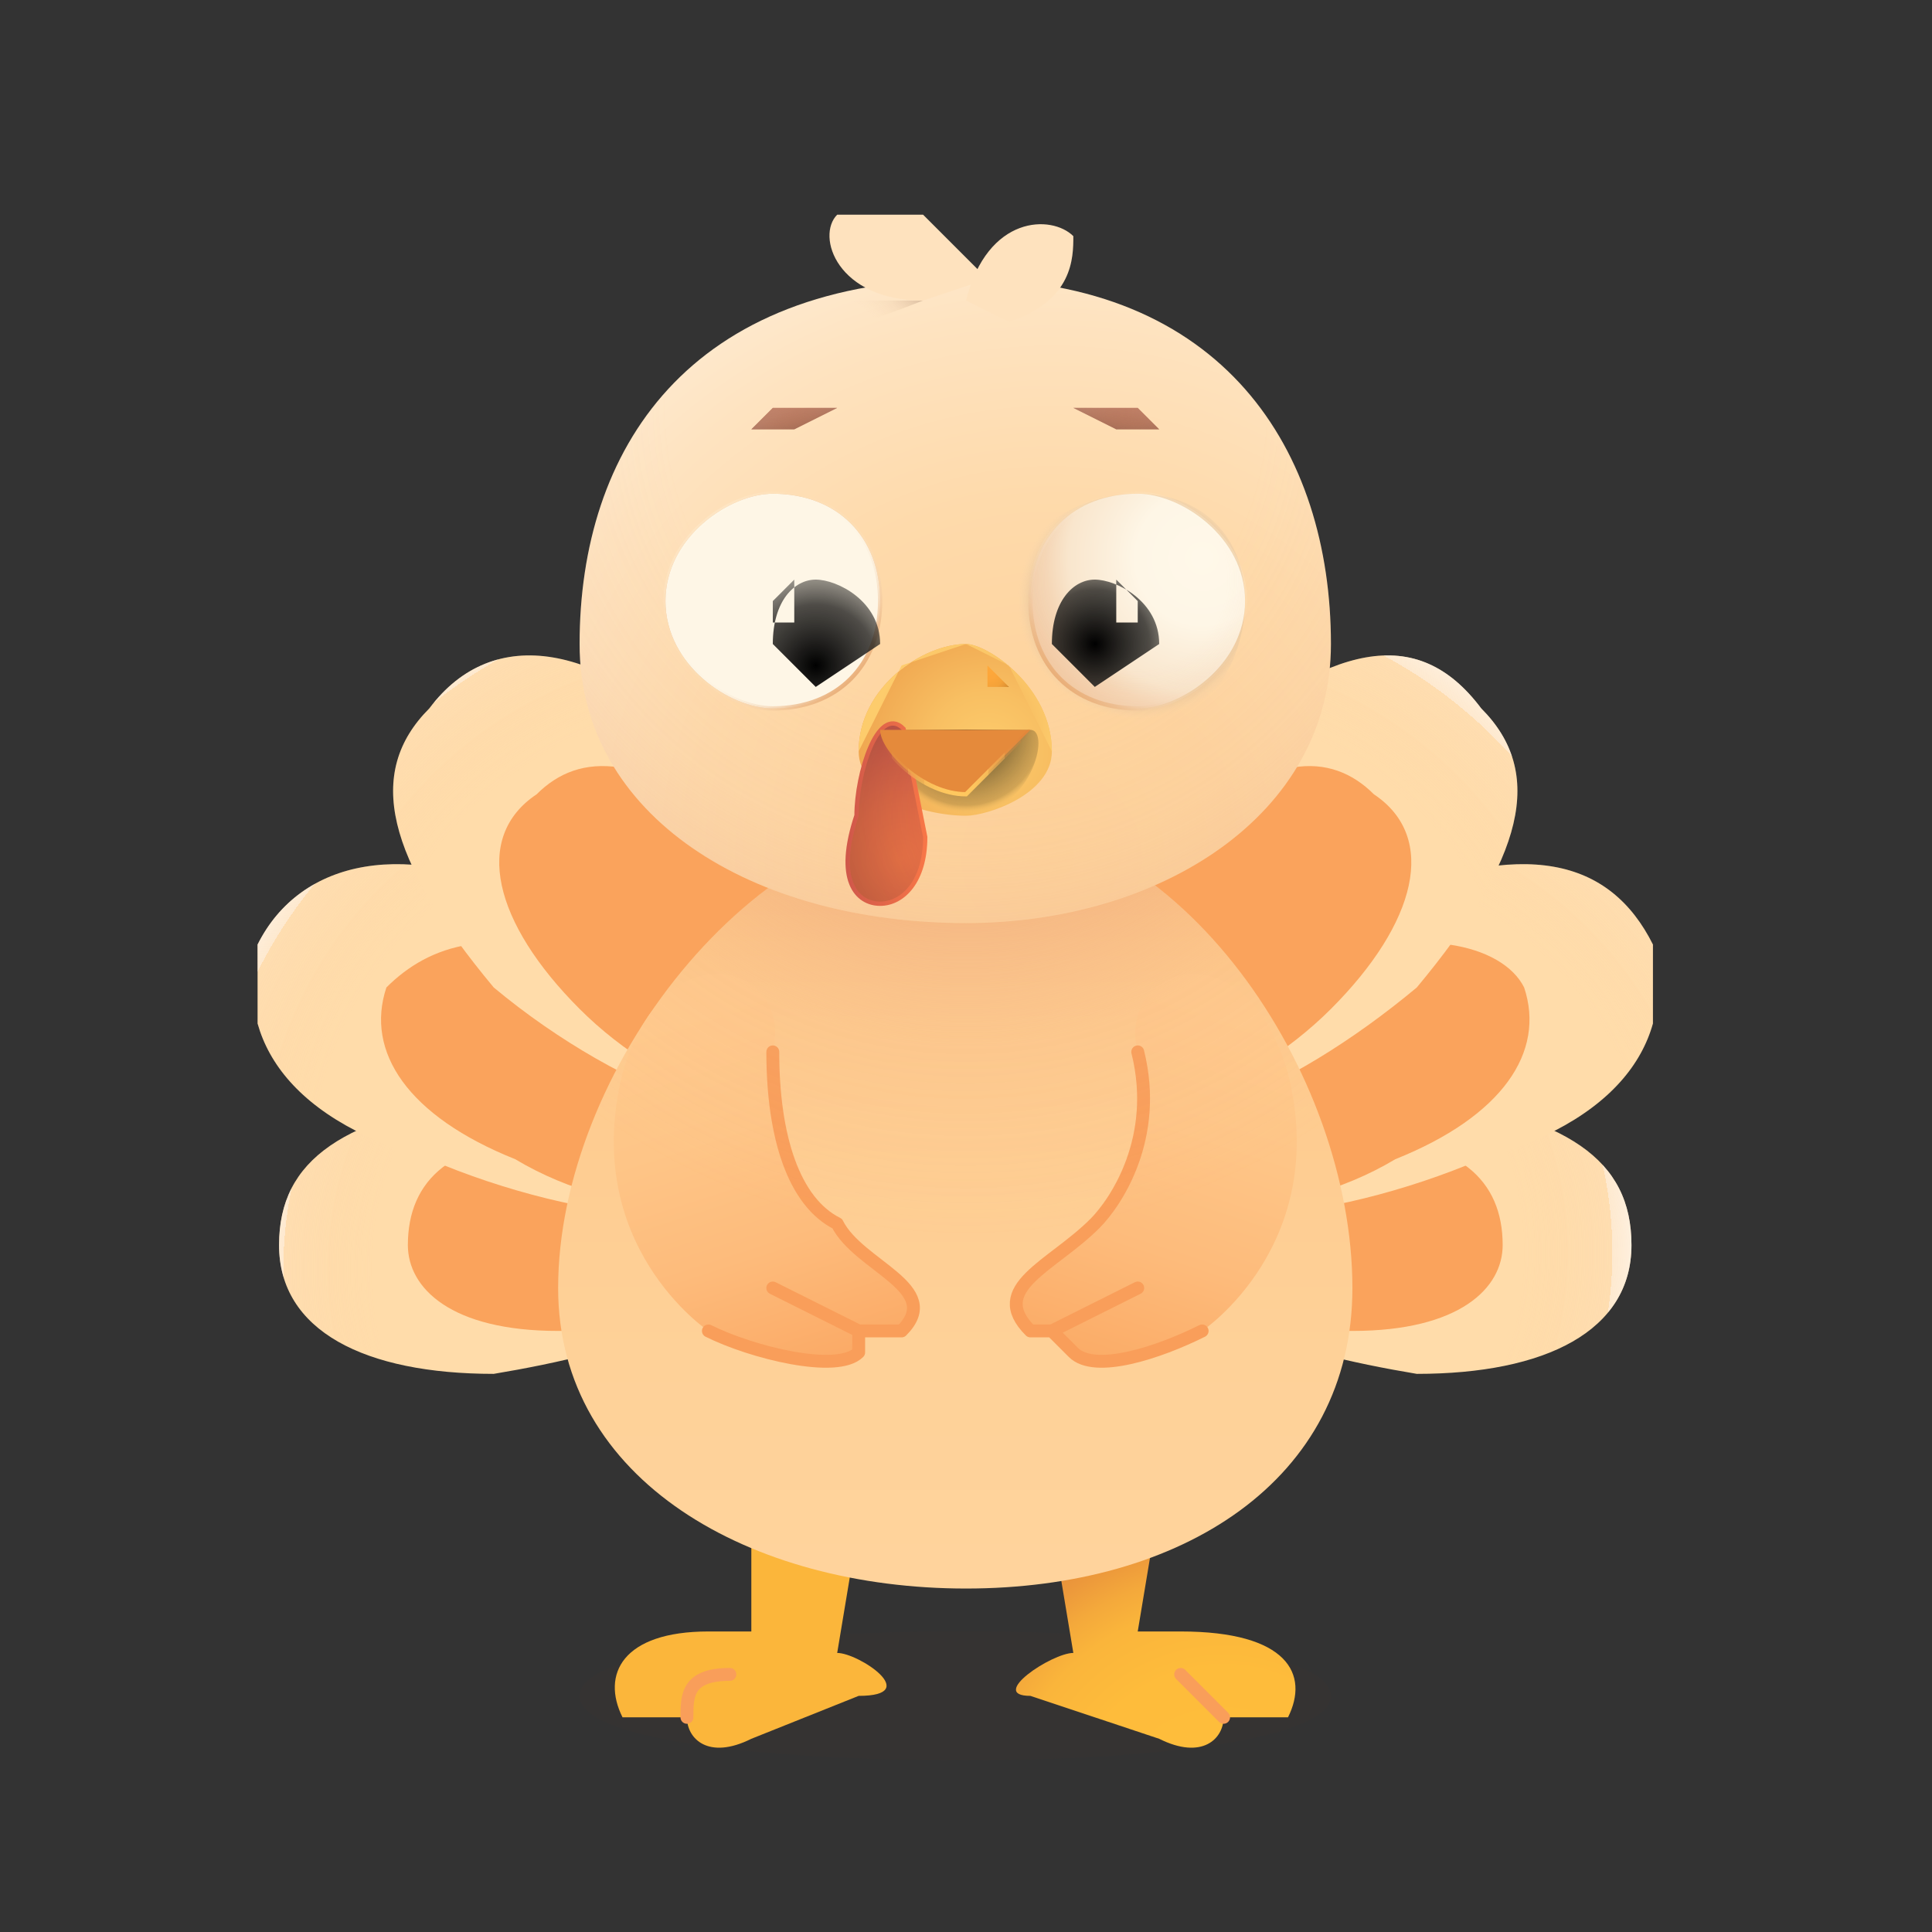
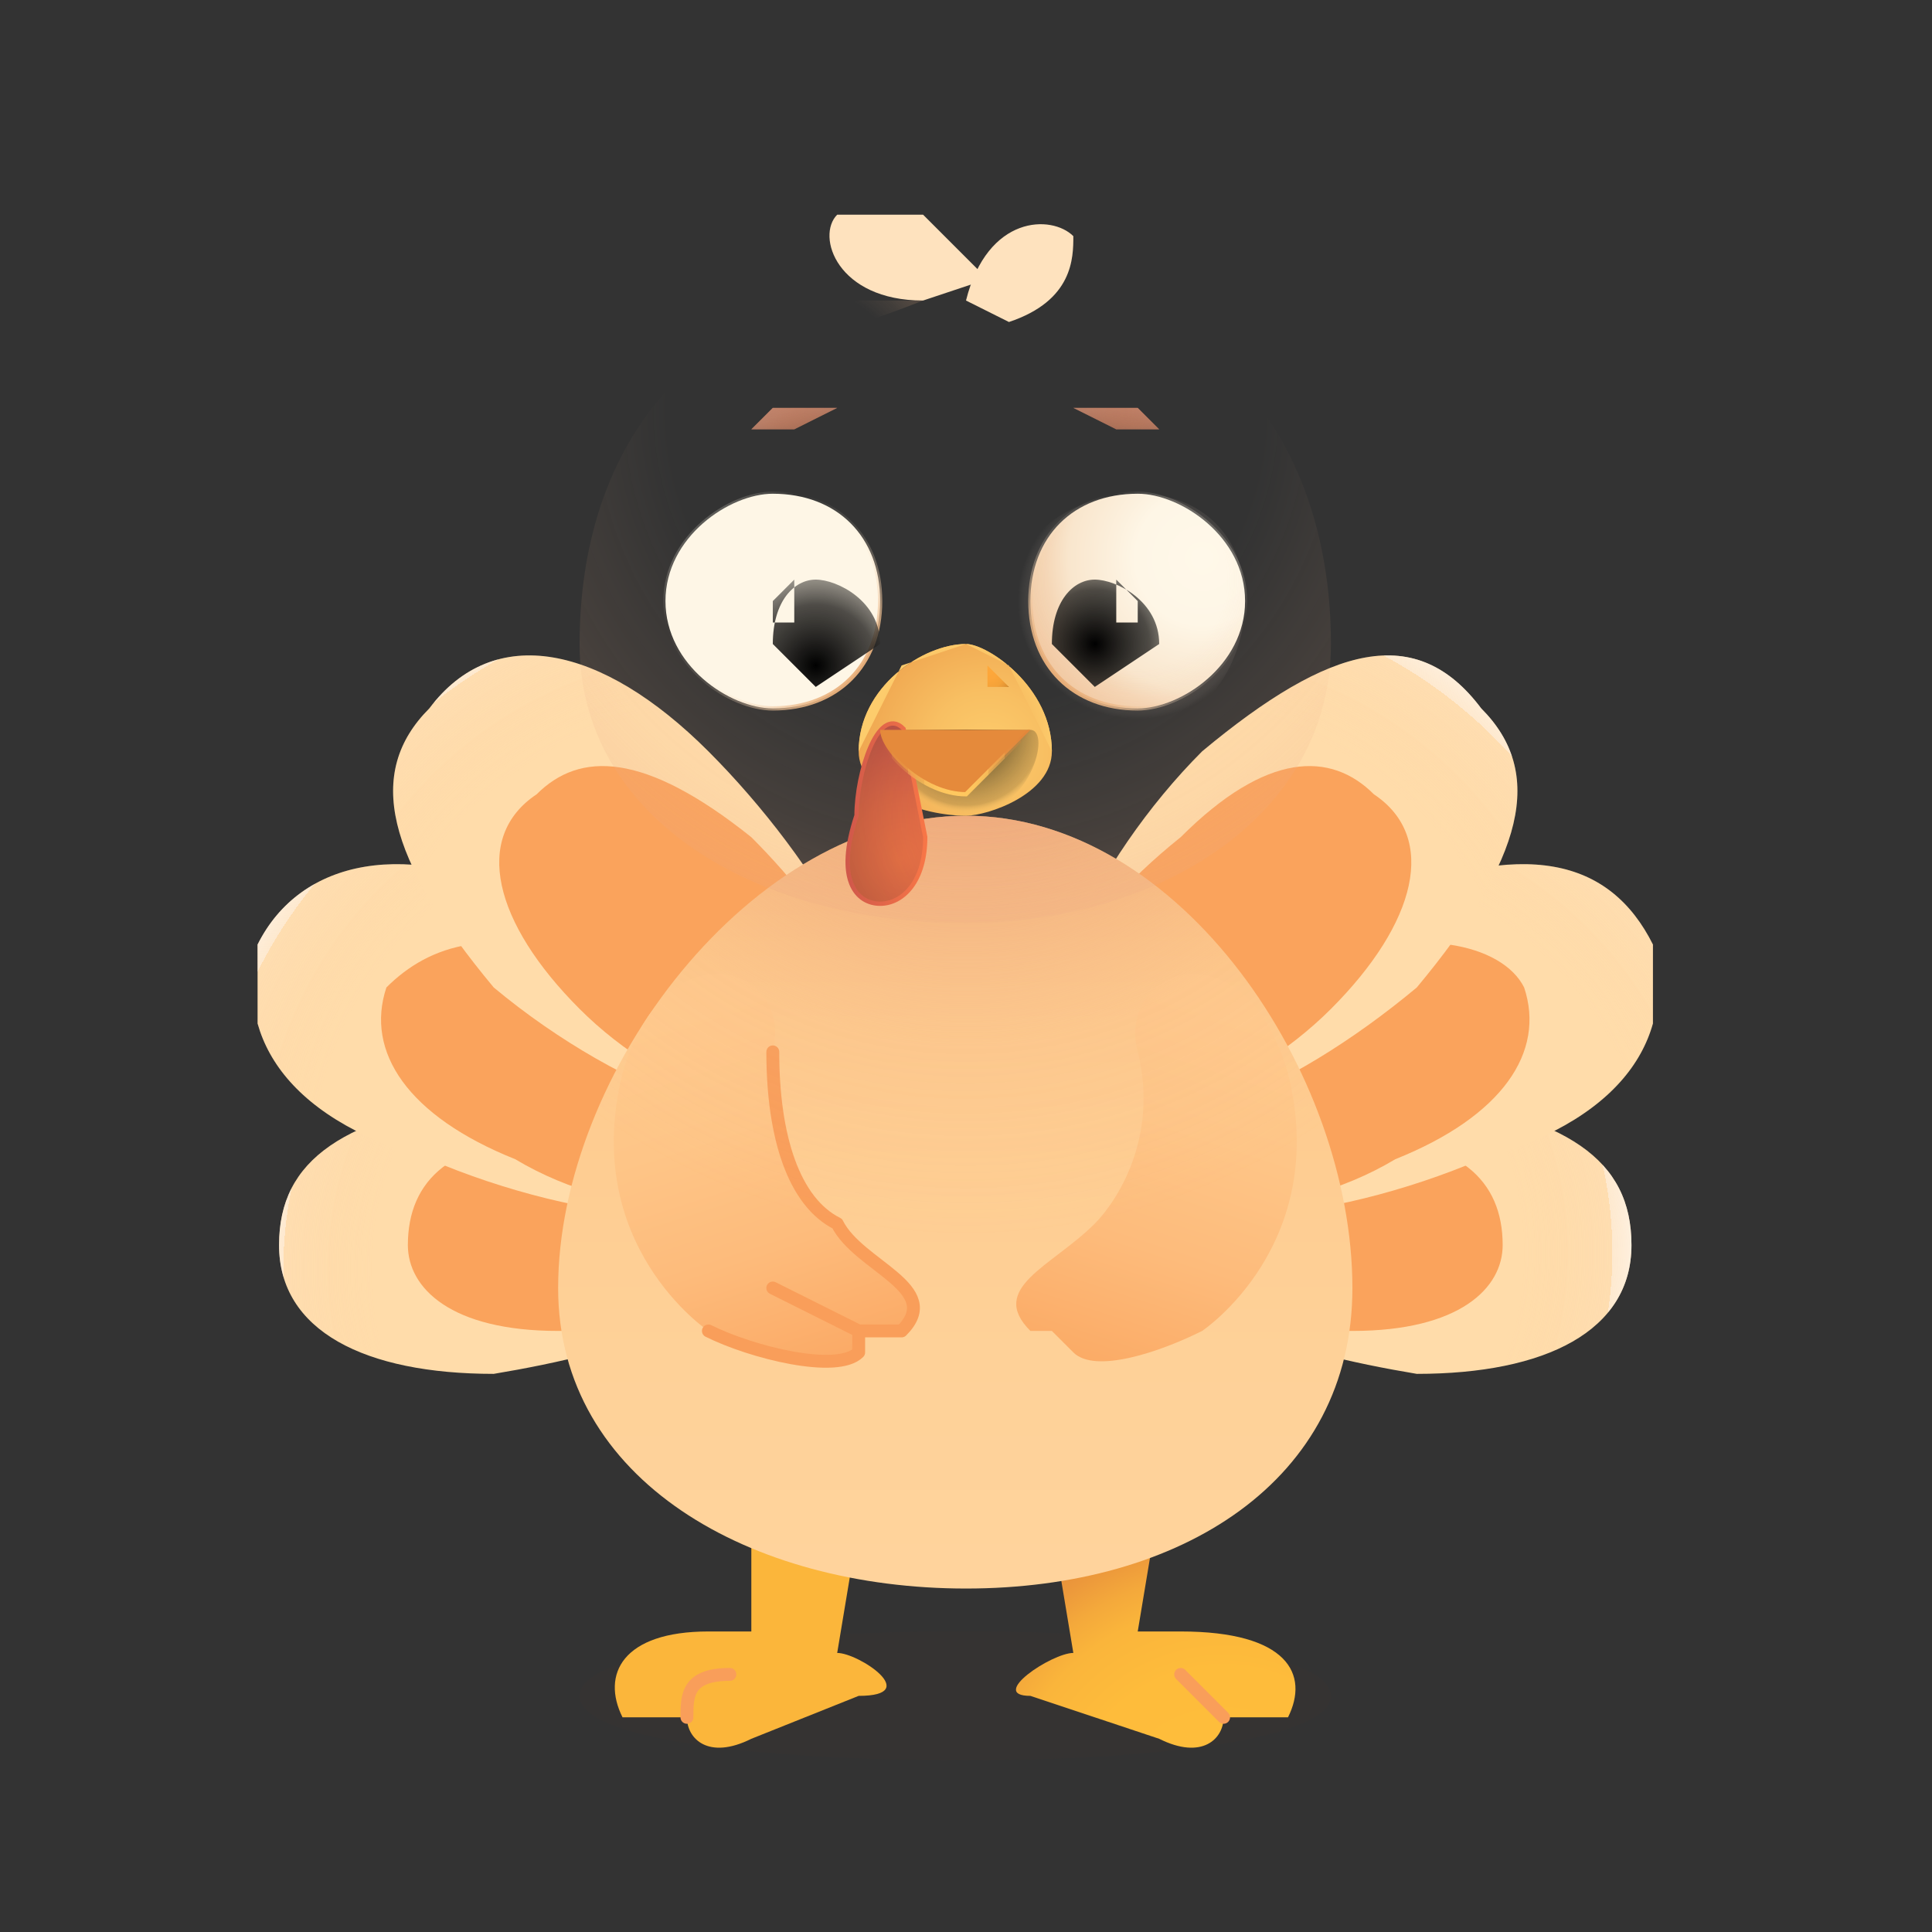
<svg xmlns="http://www.w3.org/2000/svg" fill="none" viewBox="0 0 90 90">
  <rect x="0" y="0" width="90" height="90" fill="#333333" stroke="none" />
  <g clip-path="url(#a)">
    <path fill="#4A3330" d="M45 82c9 0 17-1 17-3s-8-3-17-3c-10 0-18 1-18 3s8 3 18 3Z" opacity=".1" />
    <path fill="url(#b)" d="m49 71 1 6c-1 0-4 2-2 2l6 2c2 1 3 0 3-1h3c1-2 0-4-5-4h-2l1-6-5 1Z" />
    <path stroke="#F99E5A" stroke-linecap="round" stroke-linejoin="round" stroke-width=".6" d="m57 80-2-2" />
    <path fill="#FBB63B" d="m40 71-1 6c1 0 4 2 1 2l-5 2c-2 1-3 0-3-1h-3c-1-2 0-4 4-4h2v-6l5 1Z" />
    <path stroke="#F99E5A" stroke-linecap="round" stroke-linejoin="round" stroke-width=".6" d="M32 80c0-1 0-2 2-2" />
    <path fill="#FFDCAA" d="M66 51c-6 0-13 2-13 6s7 6 13 7c6 0 10-2 10-6s-3-6-10-7Z" />
    <path fill="url(#c)" d="M66 51c-6 0-13 2-13 6s7 6 13 7c6 0 10-2 10-6s-3-6-10-7Z" />
    <path fill="#FAA35C" d="M63 53c-5 0-10 1-10 4s5 5 10 5 7-2 7-4c0-3-2-5-7-5Z" />
    <path fill="#FFDCAA" d="M64 42c-7 3-14 8-12 12 1 4 10 3 17 0 7-2 9-6 8-10-2-4-6-5-13-2Z" />
    <path fill="url(#d)" d="M64 42c-7 3-14 8-12 12 1 4 10 3 17 0 7-2 9-6 8-10-2-4-6-5-13-2Z" />
    <path fill="#FAA35C" d="M61 45c-5 2-10 6-9 9s8 3 13 0c5-2 7-5 6-8-1-2-5-3-10-1Z" />
    <path fill="#FFDCAA" d="M56 35c-5 5-9 13-6 16s10 0 16-5c5-6 6-10 3-13-3-4-7-3-13 2Z" />
    <path fill="url(#e)" d="M56 35c-5 5-9 13-6 16s10 0 16-5c5-6 6-10 3-13-3-4-7-3-13 2Z" />
    <path fill="#FAA35C" d="M55 39c-5 4-8 9-5 12 2 2 8 0 12-4s5-8 2-10c-2-2-5-2-9 2Z" />
    <path fill="#FFDCAA" d="M23 51c6 0 13 2 13 6s-7 6-13 7c-6 0-10-2-10-6s3-6 10-7Z" />
    <path fill="url(#f)" d="M23 51c6 0 13 2 13 6s-7 6-13 7c-6 0-10-2-10-6s3-6 10-7Z" />
    <path fill="#FAA35C" d="M26 53c5 0 10 1 10 4s-5 5-10 5-7-2-7-4c0-3 2-5 7-5Z" />
    <path fill="#FFDCAA" d="M25 42c7 3 14 8 12 12-1 4-10 3-17 0-7-2-9-6-8-10 2-4 7-5 13-2Z" />
    <path fill="url(#g)" d="M25 42c7 3 14 8 12 12-1 4-10 3-17 0-7-2-9-6-8-10 2-4 7-5 13-2Z" />
    <path fill="#FAA35C" d="M28 45c5 2 10 6 9 9s-8 3-13 0c-5-2-7-5-6-8 2-2 5-3 10-1Z" />
    <path fill="#FFDCAA" d="M33 35c5 5 10 13 7 16s-11 0-17-5c-5-6-6-10-3-13 3-4 8-3 13 2Z" />
    <path fill="url(#h)" d="M33 35c5 5 10 13 7 16s-11 0-17-5c-5-6-6-10-3-13 3-4 8-3 13 2Z" />
    <path fill="#FAA35C" d="M35 39c4 4 7 9 5 12-3 2-9 0-13-4s-5-8-2-10c2-2 5-2 10 2Z" />
    <path fill="url(#i)" d="M63 60c0 9-8 14-18 14s-19-5-19-14c0-10 9-22 19-22s18 12 18 22Z" />
    <path fill="url(#j)" d="M60 50c-2-7-8-5-7-1s-1 7-2 8c-2 2-5 3-3 5h1l1 1c1 1 4 0 6-1 0 0 6-4 4-12Z" />
-     <path stroke="#F99E5A" stroke-linecap="round" stroke-linejoin="round" stroke-width=".6" d="M53 49c1 4-1 7-2 8-2 2-5 3-3 5h1l1 1c1 1 4 0 6-1m-7 0 4-2" />
    <path fill="url(#k)" d="M29 50c2-7 8-5 7-1 0 4 1 7 3 8 1 2 5 3 3 5h-2v1c-1 1-5 0-7-1 0 0-6-4-4-12Z" />
    <path stroke="#F99E5A" stroke-linecap="round" stroke-linejoin="round" stroke-width=".6" d="M36 49c0 4 1 7 3 8 1 2 5 3 3 5h-2v1c-1 1-5 0-7-1m7 0-4-2" />
    <path fill="url(#l)" d="M63 60c0 9-8 14-18 14s-19-5-19-14c0-10 9-22 19-22s18 12 18 22Z" />
-     <path fill="url(#m)" d="M62 30c0 8-8 13-17 13-10 0-18-5-18-13 0-9 5-17 18-17 12 0 17 8 17 17Z" />
    <path fill="url(#n)" d="M43 14c-10 4-12 1-3 0h3Z" />
    <path fill="#FEE2BE" d="M43 14c-4 0-5-3-4-4h4l3 3" />
    <path fill="#FEE2BE" d="M45 14c1-4 4-4 5-3 0 1 0 3-3 4" />
    <path fill="url(#o)" d="M62 30c0 8-8 13-17 13-10 0-18-5-18-13 0-9 5-17 18-17 12 0 17 8 17 17Z" />
    <path fill="#B96F54" d="m53 19 1 1h-2l-2-1h3Z" />
    <path fill="url(#p)" d="m53 19 1 1h-2l-2-1h3Z" />
    <path fill="url(#q)" d="m53 19 1 1h-2l-2-1h3Z" />
    <path fill="#B96F54" d="m36 19-1 1h2l2-1h-3Z" />
    <path fill="url(#r)" d="m36 19-1 1h2l2-1h-3Z" />
    <path fill="url(#s)" d="m36 19-1 1h2l2-1h-3Z" />
    <path fill="url(#t)" d="M49 35c0 2-3 3-4 3-2 0-5-1-5-3 0-3 3-5 5-5 1 0 4 2 4 5Z" />
    <path fill="url(#u)" d="m45 30 2 1 2 4c0 2-3 3-4 3-2 0-5-1-5-3l2-4 3-1m0 0c-2 0-5 2-5 5 0 2 3 3 5 3 1 0 4-1 4-3 0-3-3-5-4-5Z" />
    <path fill="url(#v)" d="M48 34c1 0 0 4-3 4-4 0-5-4-4-4h7Z" />
    <path stroke="url(#w)" stroke-miterlimit="10" stroke-width=".4" d="M40 38c-1 3 0 4 1 4s2-1 2-3l-1-5c-1-1-2 2-2 4Z" />
    <path fill="url(#x)" d="M40 38c-1 3 0 4 1 4s2-1 2-3l-1-5c-1-1-2 2-2 4Z" />
    <path fill="url(#y)" d="M40 38c-1 3 0 4 1 4s2-1 2-3l-1-5c-1-1-2 2-2 4Z" />
    <path fill="url(#z)" d="M43 32c-1 0-1 0 0 0v-1 1Z" />
    <path d="M43 32c-1 0-1 0 0 0v-1 1Z" />
    <path fill="url(#A)" d="M47 32h-1v-1l1 1Z" />
    <path d="M47 32h-1v-1l1 1Z" />
    <path fill="url(#B)" d="m48 34-3 3c-2 0-4-2-4-3" />
    <path stroke="url(#C)" stroke-miterlimit="10" stroke-width=".2" d="m48 34-3 3c-2 0-4-2-4-3" />
    <path fill="url(#D)" d="M53 34c3 0 5-3 5-6s-2-5-5-5-6 2-6 5 3 6 6 6Z" opacity=".5" />
    <path fill="url(#E)" d="M53 33c2 0 5-2 5-5s-3-5-5-5c-3 0-5 2-5 5s2 5 5 5Z" />
    <path fill="url(#F)" d="M53 33c2 0 5-2 5-5s-3-5-5-5c-3 0-5 2-5 5s2 5 5 5Z" />
    <path stroke="url(#G)" stroke-miterlimit="10" stroke-width=".2" d="M53 33c2 0 5-2 5-5s-3-5-5-5c-3 0-5 2-5 5s2 5 5 5Z" />
    <path fill="url(#H)" d="M51 27c-1 0-2 1-2 3l2 2 3-2c0-2-2-3-3-3Zm2 2h-1v-2l1 1v1Z" />
    <path fill="url(#I)" d="M36 34c3 0 6-3 6-6s-3-5-6-5-5 2-5 5 2 6 5 6Z" opacity=".5" />
-     <path fill="url(#J)" d="M36 33c3 0 5-2 5-5s-2-5-5-5c-2 0-5 2-5 5s3 5 5 5Z" />
    <path fill="#FEF6E6" d="M36 33c3 0 5-2 5-5s-2-5-5-5c-2 0-5 2-5 5s3 5 5 5Z" />
    <path stroke="url(#K)" stroke-miterlimit="10" stroke-width=".2" d="M36 33c3 0 5-2 5-5s-2-5-5-5c-2 0-5 2-5 5s3 5 5 5Z" />
    <path fill="url(#L)" d="m36 30 2 2 3-2c0-2-2-3-3-3s-2 1-2 3Zm0-2 1-1v2h-1v-1Z" />
  </g>
  <defs>
    <radialGradient id="b" cx="0" cy="0" r="1" gradientTransform="translate(57 85) scale(14.583)" gradientUnits="userSpaceOnUse">
      <stop stop-color="#FFBE3C" />
      <stop offset=".5" stop-color="#FEBC3B" />
      <stop offset=".7" stop-color="#FAB53B" />
      <stop offset=".8" stop-color="#F4A93B" />
      <stop offset=".9" stop-color="#EC983B" />
      <stop offset="1" stop-color="#E58A3B" />
    </radialGradient>
    <radialGradient id="c" cx="0" cy="0" r="1" gradientTransform="rotate(44 -44 99) scale(20.818)" gradientUnits="userSpaceOnUse">
      <stop stop-color="#FAC798" stop-opacity="0" />
      <stop offset=".4" stop-color="#FAC798" stop-opacity="0" />
      <stop offset=".5" stop-color="#FAC89B" stop-opacity="0" />
      <stop offset=".6" stop-color="#FACBA0" stop-opacity="0" />
      <stop offset=".7" stop-color="#FACFA7" stop-opacity="0" />
      <stop offset=".8" stop-color="#FBD4AF" stop-opacity=".1" />
      <stop offset=".8" stop-color="#FBDABA" stop-opacity=".1" />
      <stop offset=".9" stop-color="#FCE1C8" stop-opacity=".2" />
      <stop offset=".9" stop-color="#FDE9D7" stop-opacity=".4" />
      <stop offset=".9" stop-color="#FDF2E8" stop-opacity=".6" />
      <stop offset="1" stop-color="#FEFCFB" stop-opacity=".9" />
      <stop offset="1" stop-color="#fff" />
    </radialGradient>
    <radialGradient id="d" cx="0" cy="0" r="1" gradientTransform="rotate(19 -139 209) scale(23.778)" gradientUnits="userSpaceOnUse">
      <stop stop-color="#FAC798" stop-opacity="0" />
      <stop offset=".4" stop-color="#FAC798" stop-opacity="0" />
      <stop offset=".5" stop-color="#FAC89B" stop-opacity="0" />
      <stop offset=".6" stop-color="#FACBA0" stop-opacity="0" />
      <stop offset=".7" stop-color="#FACFA7" stop-opacity="0" />
      <stop offset=".8" stop-color="#FBD4AF" stop-opacity=".1" />
      <stop offset=".8" stop-color="#FBDABA" stop-opacity=".1" />
      <stop offset=".9" stop-color="#FCE1C8" stop-opacity=".2" />
      <stop offset=".9" stop-color="#FDE9D7" stop-opacity=".4" />
      <stop offset=".9" stop-color="#FDF2E8" stop-opacity=".6" />
      <stop offset="1" stop-color="#FEFCFB" stop-opacity=".9" />
      <stop offset="1" stop-color="#fff" />
    </radialGradient>
    <radialGradient id="e" cx="0" cy="0" r="1" gradientTransform="translate(54 50) scale(24.513)" gradientUnits="userSpaceOnUse">
      <stop stop-color="#FAC798" stop-opacity="0" />
      <stop offset=".4" stop-color="#FAC798" stop-opacity="0" />
      <stop offset=".5" stop-color="#FAC89B" stop-opacity="0" />
      <stop offset=".6" stop-color="#FACBA0" stop-opacity="0" />
      <stop offset=".7" stop-color="#FACFA7" stop-opacity="0" />
      <stop offset=".8" stop-color="#FBD4AF" stop-opacity=".1" />
      <stop offset=".8" stop-color="#FBDABA" stop-opacity=".1" />
      <stop offset=".9" stop-color="#FCE1C8" stop-opacity=".2" />
      <stop offset=".9" stop-color="#FDE9D7" stop-opacity=".4" />
      <stop offset=".9" stop-color="#FDF2E8" stop-opacity=".6" />
      <stop offset="1" stop-color="#FEFCFB" stop-opacity=".9" />
      <stop offset="1" stop-color="#fff" />
    </radialGradient>
    <radialGradient id="f" cx="0" cy="0" r="1" gradientTransform="rotate(136 4 36) scale(20.818)" gradientUnits="userSpaceOnUse">
      <stop stop-color="#FAC798" stop-opacity="0" />
      <stop offset=".4" stop-color="#FAC798" stop-opacity="0" />
      <stop offset=".5" stop-color="#FAC89B" stop-opacity="0" />
      <stop offset=".6" stop-color="#FACBA0" stop-opacity="0" />
      <stop offset=".7" stop-color="#FACFA7" stop-opacity="0" />
      <stop offset=".8" stop-color="#FBD4AF" stop-opacity=".1" />
      <stop offset=".8" stop-color="#FBDABA" stop-opacity=".1" />
      <stop offset=".9" stop-color="#FCE1C8" stop-opacity=".2" />
      <stop offset=".9" stop-color="#FDE9D7" stop-opacity=".4" />
      <stop offset=".9" stop-color="#FDF2E8" stop-opacity=".6" />
      <stop offset="1" stop-color="#FEFCFB" stop-opacity=".9" />
      <stop offset="1" stop-color="#fff" />
    </radialGradient>
    <radialGradient id="g" cx="0" cy="0" r="1" gradientTransform="rotate(161 11 30) scale(23.778)" gradientUnits="userSpaceOnUse">
      <stop stop-color="#FAC798" stop-opacity="0" />
      <stop offset=".4" stop-color="#FAC798" stop-opacity="0" />
      <stop offset=".5" stop-color="#FAC89B" stop-opacity="0" />
      <stop offset=".6" stop-color="#FACBA0" stop-opacity="0" />
      <stop offset=".7" stop-color="#FACFA7" stop-opacity="0" />
      <stop offset=".8" stop-color="#FBD4AF" stop-opacity=".1" />
      <stop offset=".8" stop-color="#FBDABA" stop-opacity=".1" />
      <stop offset=".9" stop-color="#FCE1C8" stop-opacity=".2" />
      <stop offset=".9" stop-color="#FDE9D7" stop-opacity=".4" />
      <stop offset=".9" stop-color="#FDF2E8" stop-opacity=".6" />
      <stop offset="1" stop-color="#FEFCFB" stop-opacity=".9" />
      <stop offset="1" stop-color="#fff" />
    </radialGradient>
    <radialGradient id="h" cx="0" cy="0" r="1" gradientTransform="rotate(180 17 25) scale(24.513)" gradientUnits="userSpaceOnUse">
      <stop stop-color="#FAC798" stop-opacity="0" />
      <stop offset=".4" stop-color="#FAC798" stop-opacity="0" />
      <stop offset=".5" stop-color="#FAC89B" stop-opacity="0" />
      <stop offset=".6" stop-color="#FACBA0" stop-opacity="0" />
      <stop offset=".7" stop-color="#FACFA7" stop-opacity="0" />
      <stop offset=".8" stop-color="#FBD4AF" stop-opacity=".1" />
      <stop offset=".8" stop-color="#FBDABA" stop-opacity=".1" />
      <stop offset=".9" stop-color="#FCE1C8" stop-opacity=".2" />
      <stop offset=".9" stop-color="#FDE9D7" stop-opacity=".4" />
      <stop offset=".9" stop-color="#FDF2E8" stop-opacity=".6" />
      <stop offset="1" stop-color="#FEFCFB" stop-opacity=".9" />
      <stop offset="1" stop-color="#fff" />
    </radialGradient>
    <radialGradient id="l" cx="0" cy="0" r="1" gradientTransform="translate(45 28) scale(29.613)" gradientUnits="userSpaceOnUse">
      <stop stop-color="#D8866C" />
      <stop offset=".7" stop-color="#EEB089" stop-opacity=".1" />
      <stop offset="1" stop-color="#FAC798" stop-opacity="0" />
    </radialGradient>
    <radialGradient id="m" cx="0" cy="0" r="1" gradientTransform="translate(49 40) scale(42.234)" gradientUnits="userSpaceOnUse">
      <stop stop-color="#FED39B" />
      <stop offset=".2" stop-color="#FED49F" />
      <stop offset=".4" stop-color="#FEDAAB" />
      <stop offset=".6" stop-color="#FEE3C0" />
      <stop offset=".8" stop-color="#FEF0DD" />
      <stop offset="1" stop-color="#fff" />
    </radialGradient>
    <radialGradient id="n" cx="0" cy="0" r="1" gradientTransform="translate(36 20) scale(10.046)" gradientUnits="userSpaceOnUse">
      <stop stop-color="#FAC798" stop-opacity="0" />
      <stop offset=".5" stop-color="#F5C395" stop-opacity="0" />
      <stop offset=".7" stop-color="#E5B58B" stop-opacity="0" />
      <stop offset=".8" stop-color="#C99E7B" stop-opacity=".1" />
      <stop offset=".9" stop-color="#A17C63" stop-opacity=".3" />
      <stop offset="1" stop-color="#6D5045" stop-opacity=".6" />
      <stop offset="1" stop-color="#4A3330" />
    </radialGradient>
    <radialGradient id="o" cx="0" cy="0" r="1" gradientTransform="translate(45 19) scale(34.905)" gradientUnits="userSpaceOnUse">
      <stop stop-color="#FAC798" stop-opacity="0" />
      <stop offset=".1" stop-color="#F9C597" stop-opacity="0" />
      <stop offset=".3" stop-color="#F7C194" stop-opacity="0" />
      <stop offset=".4" stop-color="#F3BB90" stop-opacity="0" />
      <stop offset=".6" stop-color="#EFB28A" stop-opacity=".1" />
      <stop offset=".7" stop-color="#E9A682" stop-opacity=".2" />
      <stop offset=".8" stop-color="#E19878" stop-opacity=".5" />
      <stop offset="1" stop-color="#D9886D" stop-opacity=".9" />
      <stop offset="1" stop-color="#D8866C" />
    </radialGradient>
    <radialGradient id="p" cx="0" cy="0" r="1" gradientTransform="matrix(6.793 0 0 6.793 53 15)" gradientUnits="userSpaceOnUse">
      <stop stop-color="#FAC798" stop-opacity="0" />
      <stop offset=".2" stop-color="#EFBE91" stop-opacity="0" />
      <stop offset=".5" stop-color="#D1A480" stop-opacity=".1" />
      <stop offset=".7" stop-color="#9E7A62" stop-opacity=".3" />
      <stop offset=".9" stop-color="#583F38" stop-opacity=".8" />
      <stop offset="1" stop-color="#4A3330" />
    </radialGradient>
    <radialGradient id="q" cx="0" cy="0" r="1" gradientTransform="matrix(6.793 0 0 6.793 52 23)" gradientUnits="userSpaceOnUse">
      <stop stop-color="#B96F54" stop-opacity="0" />
      <stop offset=".1" stop-color="#BA7156" stop-opacity="0" />
      <stop offset=".3" stop-color="#BD785F" stop-opacity="0" />
      <stop offset=".4" stop-color="#C3846D" stop-opacity="0" />
      <stop offset=".5" stop-color="#CB9480" stop-opacity=".1" />
      <stop offset=".6" stop-color="#D5A999" stop-opacity=".2" />
      <stop offset=".8" stop-color="#E2C3B8" stop-opacity=".3" />
      <stop offset=".9" stop-color="#F0E1DC" stop-opacity=".6" />
      <stop offset="1" stop-color="#fff" />
    </radialGradient>
    <radialGradient id="r" cx="0" cy="0" r="1" gradientTransform="matrix(-6.793 0 0 -6.793 36 15)" gradientUnits="userSpaceOnUse">
      <stop stop-color="#FAC798" stop-opacity="0" />
      <stop offset=".2" stop-color="#EFBE91" stop-opacity="0" />
      <stop offset=".5" stop-color="#D1A480" stop-opacity=".1" />
      <stop offset=".7" stop-color="#9E7A62" stop-opacity=".3" />
      <stop offset=".9" stop-color="#583F38" stop-opacity=".8" />
      <stop offset="1" stop-color="#4A3330" />
    </radialGradient>
    <radialGradient id="s" cx="0" cy="0" r="1" gradientTransform="matrix(-6.793 0 0 -6.793 38 23)" gradientUnits="userSpaceOnUse">
      <stop stop-color="#B96F54" stop-opacity="0" />
      <stop offset=".1" stop-color="#BA7156" stop-opacity="0" />
      <stop offset=".3" stop-color="#BD785F" stop-opacity="0" />
      <stop offset=".4" stop-color="#C3846D" stop-opacity="0" />
      <stop offset=".5" stop-color="#CB9480" stop-opacity=".1" />
      <stop offset=".6" stop-color="#D5A999" stop-opacity=".2" />
      <stop offset=".8" stop-color="#E2C3B8" stop-opacity=".3" />
      <stop offset=".9" stop-color="#F0E1DC" stop-opacity=".6" />
      <stop offset="1" stop-color="#fff" />
    </radialGradient>
    <radialGradient id="t" cx="0" cy="0" r="1" gradientTransform="translate(46 35) scale(9.161)" gradientUnits="userSpaceOnUse">
      <stop stop-color="#FDCC6C" />
      <stop offset=".3" stop-color="#F8BF62" />
      <stop offset=".8" stop-color="#EC9D49" />
      <stop offset="1" stop-color="#E58A3B" />
    </radialGradient>
    <radialGradient id="u" cx="0" cy="0" r="1" gradientTransform="translate(45 34) scale(4.221)" gradientUnits="userSpaceOnUse">
      <stop stop-color="#E58A3B" />
      <stop offset=".2" stop-color="#EC9D49" />
      <stop offset=".7" stop-color="#F8BF62" />
      <stop offset="1" stop-color="#FDCC6C" />
    </radialGradient>
    <radialGradient id="v" cx="0" cy="0" r="1" gradientTransform="matrix(3.902 0 0 3.902 45 34)" gradientUnits="userSpaceOnUse">
      <stop />
      <stop offset=".9" stop-color="#765F32" stop-opacity=".3" />
      <stop offset="1" stop-color="#FDCC6C" stop-opacity="0" />
    </radialGradient>
    <radialGradient id="x" cx="0" cy="0" r="1" gradientTransform="matrix(6.349 0 0 6.349 42 40)" gradientUnits="userSpaceOnUse">
      <stop stop-color="#F77647" />
      <stop offset=".4" stop-color="#EA6C47" />
      <stop offset="1" stop-color="#CF574A" />
    </radialGradient>
    <radialGradient id="y" cx="0" cy="0" r="1" gradientTransform="translate(47 38) scale(10.865)" gradientUnits="userSpaceOnUse">
      <stop stop-color="#B96F54" stop-opacity="0" />
      <stop offset=".8" stop-color="#503024" stop-opacity=".3" />
      <stop offset="1" />
    </radialGradient>
    <radialGradient id="z" cx="0" cy="0" r="1" gradientTransform="matrix(1.77 0 0 2.177 43 31)" gradientUnits="userSpaceOnUse">
      <stop stop-color="#FEA83B" />
      <stop offset=".3" stop-color="#FCA63A" />
      <stop offset=".5" stop-color="#F4A238" />
      <stop offset=".6" stop-color="#E89936" />
      <stop offset=".7" stop-color="#D78E31" />
      <stop offset=".7" stop-color="#C07F2C" />
      <stop offset=".8" stop-color="#A46C26" />
      <stop offset=".8" stop-color="#82561E" />
      <stop offset=".9" stop-color="#5B3C15" />
      <stop offset=".9" stop-color="#31200B" />
      <stop offset="1" />
    </radialGradient>
    <radialGradient id="A" cx="0" cy="0" r="1" gradientTransform="matrix(-1.77 0 0 -2.177 46 31)" gradientUnits="userSpaceOnUse">
      <stop stop-color="#FEA83B" />
      <stop offset=".3" stop-color="#FCA63A" />
      <stop offset=".5" stop-color="#F4A238" />
      <stop offset=".6" stop-color="#E89936" />
      <stop offset=".7" stop-color="#D78E31" />
      <stop offset=".7" stop-color="#C07F2C" />
      <stop offset=".8" stop-color="#A46C26" />
      <stop offset=".8" stop-color="#82561E" />
      <stop offset=".9" stop-color="#5B3C15" />
      <stop offset=".9" stop-color="#31200B" />
      <stop offset="1" />
    </radialGradient>
    <radialGradient id="B" cx="0" cy="0" r="1" gradientTransform="translate(2 35) scale(9.161)" gradientUnits="userSpaceOnUse">
      <stop stop-color="#FDCC6C" />
      <stop offset=".3" stop-color="#F8BF62" />
      <stop offset=".8" stop-color="#EC9D49" />
      <stop offset="1" stop-color="#E58A3B" />
    </radialGradient>
    <radialGradient id="D" cx="0" cy="0" r="1" gradientTransform="matrix(5.597 0 0 5.482 53 28)" gradientUnits="userSpaceOnUse">
      <stop stop-color="#4A3330" />
      <stop offset=".5" stop-color="#4E3734" stop-opacity=".9" />
      <stop offset=".7" stop-color="#5F4A45" stop-opacity=".8" />
      <stop offset=".8" stop-color="#7C6963" stop-opacity=".5" />
      <stop offset=".9" stop-color="#A5968D" stop-opacity=".3" />
      <stop offset="1" stop-color="#DAD0C3" stop-opacity="0" />
      <stop offset="1" stop-color="#FFF8E9" stop-opacity="0" />
    </radialGradient>
    <radialGradient id="E" cx="0" cy="0" r="1" gradientTransform="translate(56 26) scale(10.369)" gradientUnits="userSpaceOnUse">
      <stop stop-color="#FFF8E9" />
      <stop offset=".3" stop-color="#FEF6E6" />
      <stop offset=".4" stop-color="#FCF0DD" />
      <stop offset=".6" stop-color="#F9E6CD" />
      <stop offset=".7" stop-color="#F5D7B7" />
      <stop offset=".9" stop-color="#F0C59C" />
      <stop offset="1" stop-color="#E9AF7A" />
      <stop offset="1" stop-color="#E9AE78" />
    </radialGradient>
    <radialGradient id="F" cx="0" cy="0" r="1" gradientTransform="translate(53 27) scale(10.369)" gradientUnits="userSpaceOnUse">
      <stop stop-color="#FAC798" stop-opacity="0" />
      <stop offset=".1" stop-color="#F9C597" stop-opacity="0" />
      <stop offset=".3" stop-color="#F7C294" stop-opacity="0" />
      <stop offset=".4" stop-color="#F4BC90" stop-opacity="0" />
      <stop offset=".6" stop-color="#F0B38B" stop-opacity=".1" />
      <stop offset=".7" stop-color="#EAA983" stop-opacity=".2" />
      <stop offset=".8" stop-color="#E39B7A" stop-opacity=".4" />
      <stop offset=".9" stop-color="#DB8C70" stop-opacity=".8" />
      <stop offset="1" stop-color="#D8866C" />
    </radialGradient>
    <radialGradient id="H" cx="0" cy="0" r="1" gradientTransform="translate(51 30) scale(8.452)" gradientUnits="userSpaceOnUse">
      <stop />
      <stop offset=".3" stop-color="#232220" stop-opacity=".8" />
      <stop offset=".6" stop-color="#85827A" stop-opacity=".3" />
      <stop offset="1" stop-color="#FFF8E9" stop-opacity=".2" />
    </radialGradient>
    <radialGradient id="I" cx="0" cy="0" r="1" gradientTransform="matrix(-.041 0 0 -.041 36 28)" gradientUnits="userSpaceOnUse">
      <stop stop-color="#4A3330" />
      <stop offset=".5" stop-color="#4E3734" stop-opacity=".9" />
      <stop offset=".7" stop-color="#5F4A45" stop-opacity=".8" />
      <stop offset=".8" stop-color="#7C6963" stop-opacity=".5" />
      <stop offset=".9" stop-color="#A5968D" stop-opacity=".3" />
      <stop offset="1" stop-color="#DAD0C3" stop-opacity="0" />
      <stop offset="1" stop-color="#FFF8E9" stop-opacity="0" />
    </radialGradient>
    <radialGradient id="J" cx="0" cy="0" r="1" gradientTransform="rotate(180 17 13) scale(.043)" gradientUnits="userSpaceOnUse">
      <stop stop-color="#FFF8E9" />
      <stop offset=".3" stop-color="#FEF6E6" />
      <stop offset=".4" stop-color="#FCF0DD" />
      <stop offset=".6" stop-color="#F9E6CD" />
      <stop offset=".7" stop-color="#F5D7B7" />
      <stop offset=".9" stop-color="#F0C59C" />
      <stop offset="1" stop-color="#E9AF7A" />
      <stop offset="1" stop-color="#E9AE78" />
    </radialGradient>
    <radialGradient id="L" cx="0" cy="0" r="1" gradientTransform="translate(38 31) scale(9.476)" gradientUnits="userSpaceOnUse">
      <stop />
      <stop offset=".3" stop-color="#232220" stop-opacity=".8" />
      <stop offset=".6" stop-color="#85827A" stop-opacity=".3" />
      <stop offset="1" stop-color="#FFF8E9" stop-opacity=".2" />
    </radialGradient>
    <linearGradient id="i" x1="44.6" x2="44.6" y1="33.7" y2="75.7" gradientUnits="userSpaceOnUse">
      <stop stop-color="#FEBD7A" />
      <stop offset=".3" stop-color="#FEC98C" />
      <stop offset=".7" stop-color="#FED198" />
      <stop offset="1" stop-color="#FFD49D" />
    </linearGradient>
    <linearGradient id="j" x1="51.3" x2="57.4" y1="65.7" y2="47.1" gradientUnits="userSpaceOnUse">
      <stop stop-color="#FBA45E" />
      <stop offset=".1" stop-color="#FBAB66" />
      <stop offset=".4" stop-color="#FDBB7B" />
      <stop offset=".7" stop-color="#FEC587" />
      <stop offset="1" stop-color="#FFC98C" />
    </linearGradient>
    <linearGradient id="k" x1="38.1" x2="32.1" y1="65.7" y2="47.1" gradientUnits="userSpaceOnUse">
      <stop stop-color="#FBA45E" />
      <stop offset=".1" stop-color="#FBAA66" />
      <stop offset=".4" stop-color="#FDBB7B" />
      <stop offset=".7" stop-color="#FEC587" />
      <stop offset="1" stop-color="#FFC98C" />
    </linearGradient>
    <linearGradient id="w" x1="39.4" x2="43.1" y1="37.7" y2="37.7" gradientUnits="userSpaceOnUse">
      <stop stop-color="#CF574A" />
      <stop offset="1" stop-color="#F77647" />
    </linearGradient>
    <linearGradient id="C" x1="40.8" x2="48.3" y1="35.6" y2="35.6" gradientUnits="userSpaceOnUse">
      <stop stop-color="#CB542C" stop-opacity="0" />
      <stop offset="0" stop-color="#D26433" stop-opacity="0" />
      <stop offset=".1" stop-color="#DC7B3D" stop-opacity=".1" />
      <stop offset=".1" stop-color="#E59046" stop-opacity=".3" />
      <stop offset=".2" stop-color="#EDA14E" stop-opacity=".4" />
      <stop offset=".2" stop-color="#F3AF54" stop-opacity=".6" />
      <stop offset=".3" stop-color="#F8BA58" stop-opacity=".8" />
      <stop offset=".3" stop-color="#FCC15C" stop-opacity=".9" />
      <stop offset=".4" stop-color="#FEC65E" />
      <stop offset=".5" stop-color="#FFC85F" />
      <stop offset=".6" stop-color="#FEC65E" />
      <stop offset=".7" stop-color="#FAC05B" stop-opacity=".9" />
      <stop offset=".7" stop-color="#F5B656" stop-opacity=".8" />
      <stop offset=".8" stop-color="#EEA850" stop-opacity=".6" />
      <stop offset=".8" stop-color="#E59647" stop-opacity=".4" />
      <stop offset=".9" stop-color="#D9803D" stop-opacity=".3" />
      <stop offset=".9" stop-color="#CB6631" stop-opacity=".1" />
      <stop offset="1" stop-color="#BC4923" stop-opacity="0" />
      <stop offset="1" stop-color="#B13419" stop-opacity="0" />
    </linearGradient>
    <linearGradient id="G" x1="49.2" x2="56.2" y1="31.6" y2="24.6" gradientUnits="userSpaceOnUse">
      <stop stop-color="#E9AE78" />
      <stop offset=".1" stop-color="#ECBA8A" stop-opacity=".8" />
      <stop offset=".2" stop-color="#F1CAA3" stop-opacity=".5" />
      <stop offset=".3" stop-color="#F5D8B9" stop-opacity=".3" />
      <stop offset=".4" stop-color="#F9E4CA" stop-opacity=".2" />
      <stop offset=".5" stop-color="#FBECD8" stop-opacity=".1" />
      <stop offset=".6" stop-color="#FDF3E1" stop-opacity=".1" />
      <stop offset=".8" stop-color="#FEF6E7" stop-opacity="0" />
      <stop offset="1" stop-color="#FFF8E9" stop-opacity=".2" />
    </linearGradient>
    <linearGradient id="K" x1="39.9" x2="32.9" y1="31.6" y2="24.6" gradientUnits="userSpaceOnUse">
      <stop stop-color="#E9AE78" />
      <stop offset=".1" stop-color="#ECBA8A" stop-opacity=".8" />
      <stop offset=".2" stop-color="#F1CAA3" stop-opacity=".5" />
      <stop offset=".3" stop-color="#F5D8B9" stop-opacity=".3" />
      <stop offset=".4" stop-color="#F9E4CA" stop-opacity=".2" />
      <stop offset=".5" stop-color="#FBECD8" stop-opacity=".1" />
      <stop offset=".6" stop-color="#FDF3E1" stop-opacity=".1" />
      <stop offset=".8" stop-color="#FEF6E7" stop-opacity="0" />
      <stop offset="1" stop-color="#FFF8E9" stop-opacity=".2" />
    </linearGradient>
    <clipPath id="a">
      <path fill="#fff" d="M12 9h65v73H12z" />
    </clipPath>
  </defs>
</svg>